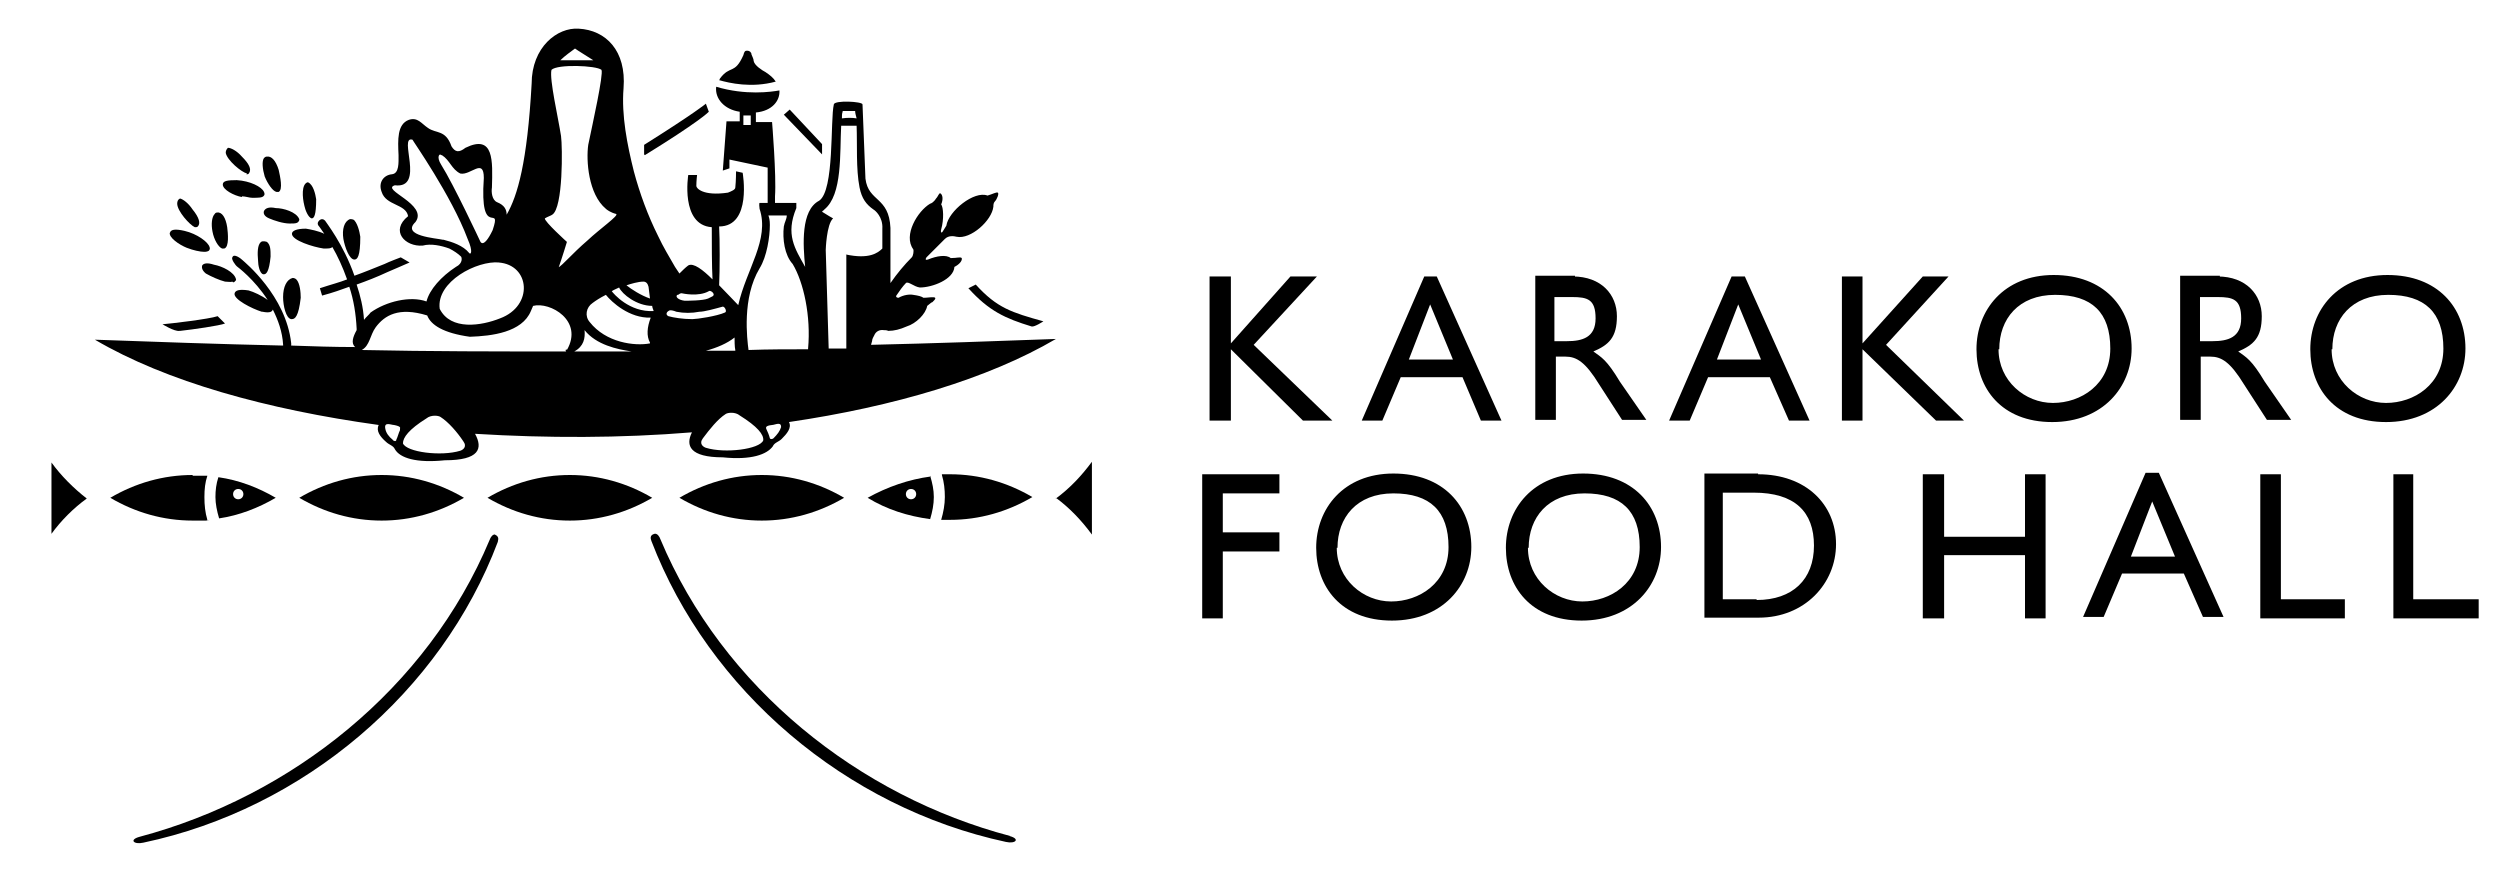
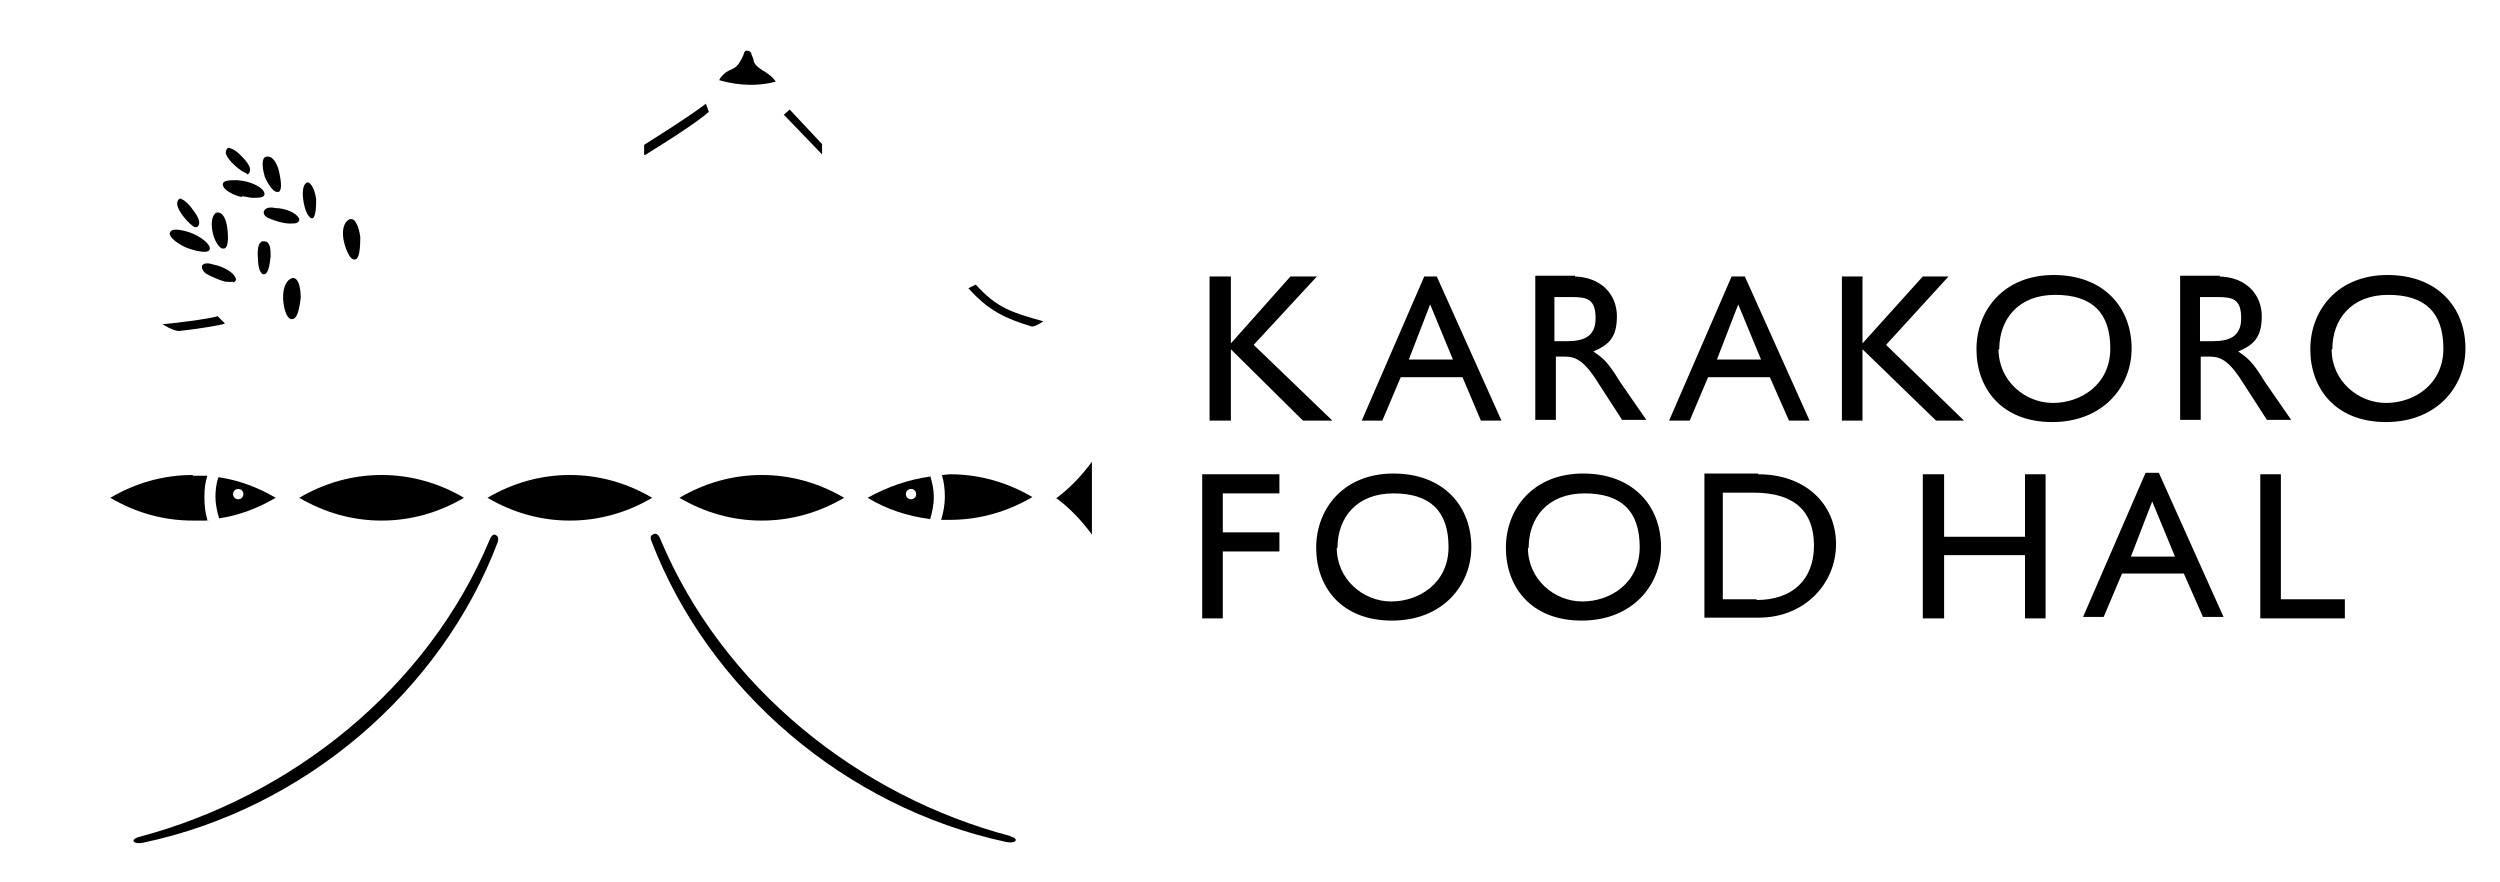
<svg xmlns="http://www.w3.org/2000/svg" id="_レイヤー_1" version="1.1" viewBox="0 0 340 120">
  <g>
    <polygon points="167.4 37.6 167.4 46.7 175.5 37.6 179.1 37.6 170.5 46.9 181.2 57.2 177.2 57.2 167.4 47.5 167.4 57.2 164.5 57.2 164.5 37.6 167.4 37.6" />
    <path d="M195.4,37.6l8.8,19.6h-2.8l-2.5-5.9h-8.4l-2.5,5.9h-2.8l8.5-19.6h1.9-.2.1ZM191.4,48.9h6.2l-3.1-7.5-2.9,7.5h-.1Z" />
    <path d="M213.9,37.6c3.9,0,6,2.5,6,5.4s-1.1,3.9-3.2,4.8c1.1.8,1.8,1.1,3.6,4.1l3.6,5.2h-3.3l-3.1-4.8c-1.9-3.1-3.1-3.8-4.6-3.8h-1.3v8.6h-2.8v-19.6h5.4v.2h-.1ZM211.3,46.4h1.8c2.1,0,3.9-.5,3.9-3.1s-1.1-2.9-3.2-2.9h-2.4v6.2h0Z" />
    <path d="M237.3,37.6l8.8,19.6h-2.8l-2.6-5.9h-8.4l-2.5,5.9h-2.8l8.5-19.6h1.9,0ZM233.3,48.9h6.2l-3.1-7.5-2.9,7.5h-.1Z" />
    <polygon points="253.3 37.6 253.3 46.7 261.5 37.6 265 37.6 256.5 46.9 267.1 57.2 263.3 57.2 253.3 47.5 253.3 57.2 250.5 57.2 250.5 37.6 253.3 37.6" />
    <path d="M289.9,47.4c0,5.2-3.9,10-10.8,10s-10.3-4.6-10.3-9.9,3.7-10.1,10.5-10.1,10.6,4.4,10.6,10M271.8,47.5c0,4.3,3.6,7.3,7.4,7.3s7.8-2.5,7.8-7.4-2.5-7.3-7.5-7.3-7.6,3.3-7.6,7.4" />
    <path d="M301.6,37.6c3.9,0,6,2.5,6,5.4s-1.1,3.9-3.2,4.8c1.1.8,1.8,1.1,3.6,4.1l3.6,5.2h-3.3l-3.1-4.8c-1.9-3.1-3.1-3.8-4.6-3.8h-1.3v8.6h-2.8v-19.6h5.4v.2h-.1ZM299.1,46.4h1.8c2.1,0,3.9-.5,3.9-3.1s-1.1-2.9-3.2-2.9h-2.4v6.2h0Z" />
    <path d="M335.3,47.4c0,5.2-3.9,10-10.8,10s-10.3-4.6-10.3-9.9,3.7-10.1,10.5-10.1,10.6,4.4,10.6,10M317.1,47.5c0,4.3,3.6,7.3,7.4,7.3s7.8-2.5,7.8-7.4-2.5-7.3-7.5-7.3-7.6,3.3-7.6,7.4" />
    <polygon points="174 64.5 174 67.1 166.3 67.1 166.3 72.4 174 72.4 174 75 166.3 75 166.3 84.1 163.5 84.1 163.5 64.5 174 64.5" />
    <path d="M200.1,74.4c0,5.2-3.9,10-10.8,10s-10.3-4.6-10.3-9.9,3.7-10.1,10.5-10.1,10.6,4.4,10.6,10M181.8,74.5c0,4.3,3.6,7.3,7.4,7.3s7.8-2.5,7.8-7.4-2.5-7.3-7.5-7.3-7.6,3.3-7.6,7.4" />
    <path d="M225.9,74.4c0,5.2-3.9,10-10.8,10s-10.3-4.6-10.3-9.9,3.7-10.1,10.5-10.1,10.6,4.4,10.6,10M207.8,74.5c0,4.3,3.6,7.3,7.4,7.3s7.8-2.5,7.8-7.4-2.5-7.3-7.5-7.3-7.6,3.3-7.6,7.4" />
    <path d="M239.1,64.5c6.5,0,10.6,4.1,10.6,9.5s-4.3,10-10.5,10h-7.4v-19.6h7.4-.1ZM238.9,81.6c4.9,0,7.8-2.8,7.8-7.4s-2.6-7.2-8.2-7.2h-4.2v14.5h4.6v.2h-.1Z" />
    <polygon points="264.4 64.5 264.4 73 275.4 73 275.4 64.5 278.2 64.5 278.2 84.1 275.4 84.1 275.4 75.5 264.4 75.5 264.4 84.1 261.5 84.1 261.5 64.5 264.4 64.5" />
    <path d="M293.6,64.3l8.8,19.6h-2.8l-2.6-5.9h-8.4l-2.5,5.9h-2.8l8.5-19.6h1.9ZM289.6,75.7h6.2l-3.1-7.5-2.9,7.5h-.1Z" />
    <polygon points="310.2 64.5 310.2 81.5 318.9 81.5 318.9 84.1 307.4 84.1 307.4 64.5 310.2 64.5" />
-     <polygon points="328.2 64.5 328.2 81.5 337.1 81.5 337.1 84.1 325.5 84.1 325.5 64.5 328.2 64.5" />
  </g>
  <g>
    <path d="M105.5,11.1c-.3-.5-.8-.9-1.4-1.3-.4-.2-1.5-.9-1.6-1.5,0-.3-.2-.6-.3-.9,0-.3-.3-.5-.5-.5,0,0-.1,0-.2,0-.2,0-.3.2-.4.6-1.2,2.7-1.8,1.3-3.2,3.2,0,0,0,.1-.1.2,1.4.4,4.4,1.1,7.7.2Z" />
    <path d="M67.4,72.7c-.4-.1-.7.4-.8.7-8.5,20.3-27,34.9-47.6,40.4-1.5.4-.8,1.1.5.8,21.8-4.6,40.5-20.5,48.2-40.9,0-.2.3-.7-.4-1Z" />
    <path d="M137.4,113.7c-20.5-5.4-39.1-20.1-47.6-40.4-.1-.3-.4-.8-.8-.7-.7.2-.5.7-.4,1,7.8,20.3,26.4,36.2,48.2,40.9,1.3.3,2-.4.5-.8Z" />
    <path d="M63.1,67.7c-3.4-2-7.2-3.1-11.2-3.1s-7.8,1.1-11.2,3.1c3.4,2,7.2,3.1,11.2,3.1s7.8-1.1,11.2-3.1Z" />
    <path d="M77.5,64.6c-4,0-7.8,1.1-11.2,3.1,3.4,2,7.2,3.1,11.2,3.1s7.8-1.1,11.2-3.1c-3.4-2-7.2-3.1-11.2-3.1Z" />
    <path d="M143.6,67.7c1.9,1.4,3.5,3.1,4.9,5v-9.9c-1.4,1.9-3,3.6-4.9,5Z" />
-     <path d="M128.1,64.6c.3,1,.4,2,.4,3s-.2,2.1-.5,3.1c.4,0,.8,0,1.2,0,4,0,7.8-1.1,11.2-3.1-3.4-2-7.2-3.1-11.2-3.1s-.7,0-1.1,0Z" />
+     <path d="M128.1,64.6c.3,1,.4,2,.4,3s-.2,2.1-.5,3.1c.4,0,.8,0,1.2,0,4,0,7.8-1.1,11.2-3.1-3.4-2-7.2-3.1-11.2-3.1Z" />
    <path d="M126.6,64.8c-3,.4-5.9,1.4-8.6,2.9,2.6,1.6,5.5,2.5,8.5,2.9.3-1,.5-2,.5-3s-.2-1.9-.5-2.9ZM123.9,67.9c-.4,0-.7-.3-.7-.7s.3-.7.7-.7.7.3.7.7-.3.7-.7.7Z" />
    <path d="M103.6,64.6c-4,0-7.8,1.1-11.2,3.1,3.4,2,7.2,3.1,11.2,3.1s7.8-1.1,11.2-3.1c-3.4-2-7.2-3.1-11.2-3.1Z" />
-     <path d="M7,62.8c0,4.8,0,7.8,0,9.8,1.3-1.8,3-3.5,4.8-4.8-1.8-1.4-3.5-3.1-4.8-4.9Z" />
    <path d="M26.2,64.6c-4,0-7.8,1.1-11.2,3.1,3.4,2,7.2,3.1,11.2,3.1s1.3,0,2-.1c-.3-1-.4-2-.4-3.1s.1-2,.4-2.9c-.6,0-1.3,0-2,0Z" />
    <path d="M29.7,64.9c-.3.9-.4,1.8-.4,2.7s.2,1.9.5,2.9c2.7-.4,5.3-1.4,7.7-2.8-2.4-1.4-5-2.4-7.8-2.8ZM32.4,67.9c-.4,0-.7-.3-.7-.7s.3-.7.7-.7.7.3.7.7-.3.7-.7.7Z" />
    <path d="M24.5,45c1.8-.2,5.3-.7,6.1-1l-1-1c-1.2.4-6.3,1-7.5,1.1,0,0,1.6,1,2.3.9Z" />
    <path d="M41.8,24.8h0s0,0,0,0c-.8.3-.7,2-.4,3.2.1.5.5,1.6,1,1.7,0,0,0,0,0,0,.3,0,.6-.4.6-2.6-.1-.7-.4-2-1.1-2.3Z" />
    <path d="M33.5,23.7s0,0,0,0c.2,0,.3,0,.4-.2.3-.5,0-1.2-1-2.2-.7-.8-1.5-1.2-1.9-1.2h0s0,0,0,0c-.2.2-.3.4-.3.7.2,1,2.1,2.6,2.9,2.8Z" />
    <path d="M32.9,26.7c.5,0,1,.2,1.4.2.9,0,1.4,0,1.6-.3.1-.1.1-.3,0-.5-.3-.7-1.9-1.5-3.7-1.6-1.3,0-1.9.1-1.9.6,0,.7,1.5,1.5,2.6,1.7h0Z" />
    <path d="M37.6,26.1s0,0,.1,0c.1,0,.2,0,.2,0,.6-.3.2-2.1,0-3-.4-1.3-1-1.9-1.6-1.8-.1,0-.2,0-.4.2-.3.4-.2,1.5.1,2.5.4,1,1.1,2,1.6,2.1Z" />
    <path d="M40.4,30.3c.2-.1.3-.3.3-.4h0c0,0,0-.1,0-.1-.4-1-2.2-1.5-3.2-1.5-.9-.2-1.4,0-1.6.4-.1.3,0,.7.7,1,.7.3,1.9.7,2.8.7.4,0,.8,0,1-.1Z" />
    <path d="M48.1,29.9c-.2-.1-.3-.1-.5-.1h0c-.8.3-1.1,1.4-.9,2.7.2,1.1.8,2.8,1.5,2.8,0,0,0,0,0,0,.4,0,.8-.4.8-3.1-.1-.7-.4-2-1-2.4Z" />
    <path d="M35.9,37.3s0,0,0,0c.3,0,.7-.3.9-2.4,0-.9,0-1.6-.5-2,0,0-.5-.2-.8,0-.5.4-.5,1.5-.4,2.6,0,.5.2,1.7.7,1.8Z" />
    <path d="M26.5,30.9s0,0,0,0c.2,0,.3,0,.4-.1.4-.4.2-1.2-.7-2.3-.6-.9-1.3-1.4-1.7-1.5h0s0,0,0,0c-.3.1-.4.4-.4.7,0,1,1.7,2.9,2.4,3.2Z" />
    <path d="M23.1,31.6c-.2.7,1.3,1.7,2.3,2.1h0c.5.2.9.3,1.3.4.9.2,1.4.2,1.7,0,.1-.1.2-.3.1-.5-.2-.7-1.7-1.8-3.4-2.2-1.3-.3-1.9-.2-2,.3Z" />
    <path d="M29.6,28.9c-.1,0-.3,0-.4.2-.4.4-.5,1.4-.3,2.4.2,1.1.8,2.1,1.3,2.3,0,0,0,0,.1,0,.1,0,.2,0,.2,0,.7-.2.5-2.1.4-2.9-.2-1.3-.7-2.1-1.4-2Z" />
    <path d="M31.7,38.4c.2,0,.3-.2.4-.3h0c0,0,0-.1,0-.1-.2-1-1.9-1.8-3-2-.9-.3-1.4-.2-1.6.1-.1.3,0,.7.5,1.1.7.4,1.8.9,2.6,1.1.4,0,.8.1,1,0Z" />
    <path d="M39.7,43.4s0,0,0,0c.4,0,.9-.3,1.2-2.9,0-.7-.1-2-.6-2.5-.1-.1-.3-.2-.5-.2h0c-.8.2-1.3,1.2-1.3,2.6,0,1.2.4,2.9,1.1,3Z" />
-     <path d="M118.4,47.2s0,0,0-.1h0s.2-.7.2-.7c0-.3.2-.6.3-.8.2-.5.7-.8,1.3-.7.2,0,.4,0,.6.1.8,0,1.6-.2,2.5-.6,1.3-.4,2.6-1.7,2.8-2.8.5-.4.6-.5.7-.5,1.1-1-.3-.6-1.2-.6-.3-.2-.7-.3-1.4-.4-.5-.1-1.3,0-2,.4-.2,0-.4-.1-.3-.3.4-.6.9-1.3,1.3-1.7.3-.3,1.1.5,1.9.6,1.7,0,4.6-1.1,4.7-2.8.6-.3,1.1-.8,1-1.2-.2-.2-.6,0-1.5,0-.6-.5-1.9-.3-3.1.2-.3.1-.4,0-.2-.3.9-.9,2-2,2.5-2.5.5-.5,1.2-.4,1.6-.3,1.9.4,4.8-2.2,5-4.1,0-.2,0-.5.2-.7.3-.3.6-1.1.4-1.2-.2-.1-.7.2-1.4.4-1.8-.7-5.3,2.1-5.6,4.1,0,0-.3.5-.5.8-.2.3-.3,0-.2-.3.4-1.4.3-3,0-3.4.3-.7.2-1.3-.1-1.5-.2-.1-.3.4-.6.7-.3.5-.7.7-.8.7-1.7,1-3.7,4.3-2.3,6.2.1.2,0,.9-.2,1.1-1,1-2,2.2-2.9,3.5,0-3.1,0-7.2,0-7.5-.2-4.3-3-3.5-3.4-6.7,0,0-.4-10.1-.4-10.1,0-.4-3.8-.6-3.9,0-.5,2.1.1,11.7-2,13.1-2.5,1.3-2.2,6-1.9,9-1.4-2.5-2.7-4.4-1.2-8,0-.3,0-.5,0-.7-.2,0-1.6,0-2.9,0,0-.2,0-.5,0-.9.2-2.8-.4-10.1-.4-10.1h-2.2c0-.2,0-.5,0-.7s0-.4,0-.6c2.2-.2,3.3-1.6,3.2-3-1.1.2-4.6.7-8.6-.5-.2,1.6,1.1,3.1,3.2,3.4,0,.2,0,.4,0,.7,0,.2,0,.4,0,.6h-1.8s-.5,6.7-.5,6.7l.9-.3v-1.2c0,0,5.2,1.1,5.2,1.1v4.8c-.7,0-1.1,0-1.1,0,0,0-.1,0,0,.8,1.4,4.2-1.8,8.2-2.9,13.1-.6-.6-1.6-1.7-2.6-2.7.1-2,.1-6.3,0-8,4.5,0,3.2-7.3,3.2-7.3l-.9-.2s0,1.3-.1,2.2c0,.3-.5.5-1,.7-3.4.5-4.3-.6-4.3-.9,0-.7.1-1.5.1-1.5h-1.2c0,0-1.1,6.8,3.2,7.1,0,2,0,5.4.1,7.1-1.3-1.3-2.6-2.3-3.3-1.9-.4.3-.8.7-1.2,1.1-.2-.3-.4-.6-.6-.9-.8-1.4-1.6-2.7-2.3-4.2-1.4-2.8-2.5-5.8-3.3-8.8-.9-3.6-1.7-7.6-1.4-11.3.4-5.1-2.4-7.9-6.1-8.1-2.9-.2-6.4,2.5-6.4,7.5-.6,10.7-1.9,15.2-3.4,17.8,0-.7-.3-1.3-1.3-1.7-.7-.3-.8-1.4-.7-2,.1-3.6.3-7.3-3.6-5.4-.9.7-1.4.6-1.9-.2-.8-2.3-2.1-1.7-3.2-2.5-.9-.6-1.4-1.5-2.6-1.1-1.6.6-1.5,2.7-1.4,4.8,0,1,.1,2.5-.9,2.6-1.1.1-1.9,1.1-1.4,2.4.6,1.9,3.3,1.6,3.6,3.3-2.5,2-.4,4.2,2,4,1.1-.3,2.5,0,3.6.4.6.3,1.2.7,1.6,1.1.1.1.3.9-.7,1.4-2,1.3-3.6,3.1-4,4.7-2.2-.8-5.5,0-7.6,1.5-.2.3-.6.6-.9,1-.1-1.7-.5-3.3-1-4.8,1.4-.5,2.7-1,4.2-1.7.9-.4,1.9-.8,3-1.3l-1.2-.7s-1.6.6-2.2.9c-1.5.6-2.7,1.1-4.1,1.6-1.5-4.3-3.9-7.3-4-7.5-.2-.2-.5-.3-.8,0-.2.2-.3.5,0,.8,0,0,.3.4.7,1-.8-.4-1.9-.6-2.5-.7h0c-1.3,0-1.9.3-1.9.7,0,.9,2.9,1.8,4.3,2,0,0,0,0,.1,0,.6,0,.9,0,1.1-.2.7,1.2,1.4,2.7,2,4.4-1,.4-2.2.7-3.7,1.2l.3,1c1.5-.4,2.6-.8,3.7-1.2.6,1.8.9,3.7,1,5.7,0,0,0,.1,0,.2-.5.9-.8,1.8-.2,2.3-2.9,0-5.8-.1-8.7-.2,0,0,0-.2,0-.3-.7-6.5-6.4-11.1-6.6-11.3-.2-.2-1.2-1-1.4-.4-.2.2.4,1.1.7,1.3,0,0,2.3,1.7,4.1,4.5-.8-.6-1.9-1.1-2.6-1.3h0c-1.3-.2-1.8,0-1.9.4-.2.8,2.4,2.1,3.7,2.5,0,0,0,0,.1,0,1,.2,1.3,0,1.4-.3,0,0,0,0,0,0,.7,1.4,1.3,3,1.4,4.8,0,0,0,0,0,.1-8.8-.2-17.3-.5-25.6-.8,9.7,5.7,23.4,9.5,38.6,11.6-.4.8.2,1.6,1,2.3.4.4,1,.5,1.2,1,.7,1.2,2.9,1.9,6.8,1.5,4.7,0,5.2-1.6,4.1-3.6,9.8.6,19.8.6,29.5-.2-.9,1.8-.3,3.4,4.2,3.4,3.9.4,6-.4,6.8-1.5.2-.5.8-.6,1.2-1,.7-.7,1.4-1.5,1-2.3,14.3-2.1,27.1-5.9,36.3-11.3-8.1.3-16.6.6-25.2.8,0-.2,0-.1,0-.1ZM101.1,16.9c0-.2,0-.4,0-.6,0-.2,0-.4,0-.6.3,0,.5,0,.8,0,0,0,.2,0,.2,0,0,.2,0,.4,0,.6,0,.2,0,.5,0,.7h-1ZM87.5,38.3c.4,0,.6.3.7.7,0,.1.1.8.2,1.6-1.2-.4-2.6-1.3-3.2-1.8.6-.2,1.6-.5,2.3-.5ZM78.2,6.6c.4.3,1.9,1.2,2.5,1.6h-4.5c.6-.6,1.6-1.3,2-1.6ZM60.1,21.1c1.1.7,1.3,1.9,2.5,2.5,1.4.3,3.2-2.2,3.2.6-.6,8.7,2.5,3.2,1.2,7.1-1.3,2.7-1.7,1.5-1.7,1.5,0,0-3.6-7.7-5.3-10.4-.7-1.1-.2-1.6,0-1.3ZM60.2,32.6c-.8-.2-5.7-.5-3.7-2.4,1.8-2.4-4.8-4.4-2.8-5,4.2.5.4-6.8,2.4-6.2,0,.1,5.3,7.6,7.5,13.5.8,1.8.4,2.2.2,1.9-.8-1-2.3-1.5-3.5-1.8ZM67.8,35.7c4.3.3,4.8,5.9.2,7.6-2.5,1-6.7,1.7-8.2-1.3-.5-3.7,5.1-6.6,8.1-6.3ZM54.4,58.5c-.2.4-.3.9-.5,1.3,0,.3-.4.2-.5,0-.5-.4-.9-.9-1-1.5-.2-1,.8-.5,1.2-.5,1,.2.8.4.8.5ZM62.6,61.3c-2.6.8-7.3.2-7.8-1,0-.8.8-1.9,3.2-3.4.6-.5,1.6-.4,1.9-.2,1.1.7,2.3,2.1,3.1,3.3.6.8-.1,1.2-.4,1.3ZM77,47.5c-.1.1-.1.2,0,.3-9.3,0-18.6,0-27.8-.2,1.1-.6,1.1-2,1.9-3.1,1.2-1.6,3.1-2.8,7-1.6.5,1.3,2.2,2.4,5.8,2.9,3-.1,7.1-.6,8.3-3.5.1-.2.2-.5.3-.7,2.3-.6,6.9,2,4.6,6ZM75.9,36.6c.6-1.7,1.2-3.7,1.2-3.7,0,0-3.1-2.8-3-3.2.3-.2.9-.4,1-.5,1.5-.9,1.4-9.3,1.2-10.7-.4-2.6-1.6-7.7-1.3-9,.8-.8,6.1-.6,6.8,0,.3.6-1.2,7.3-1.8,10.2-.3,2.1,0,6.7,2.4,8.7.1.1.6.5,1.4.7.4.2-2.2,2-3.9,3.6-2.2,1.9-3.3,3.3-4,3.7ZM78.1,47.8c1.3-.7,1.5-1.8,1.4-2.9,1.6,2,4.4,2.6,6.4,2.9-2.6,0-5.2,0-7.8,0ZM88.4,46.7c-2.1.4-6-.1-8.2-2.9-.7-.8-.5-2,.4-2.6.4-.3,1-.7,1.8-1.1.8,1,3.2,3.2,6.1,3.1,0,0,0,0,0,0-.5,1.3-.6,2.5-.1,3.4ZM83.2,39.6c.3-.2.6-.3,1-.5.4.9,2.4,2.5,4.5,2.5,0,.2.1.4.2.7-3.3.2-5.5-2.4-5.7-2.7ZM89.3,47.8s0,0,0,0c0,0,0,0,0,0h0ZM100,47.7c-1.3,0-2.6,0-4,0,1.5-.4,2.9-1,3.9-1.8,0,.3,0,1.3.1,1.7ZM92.2,40.1c.1,0,.3-.3.6-.2,0,0,2.2.5,3.6-.3.2-.2,1,.4.5.7-.2.1-.4.2-.6.3-.7.3-2.8.3-3.2.3-.8-.1-1.3-.5-1-.8ZM94.1,43.4c-1.2,0-2.5-.2-3.2-.4-.4-.2-.3-.6.2-.8.2,0,.4,0,.9.2,1,.2,2.1.2,3.1,0,.7,0,2.1-.4,3.2-.7.3,0,.6.7.3.8-1.1.5-3.8.9-4.4.9ZM96,60.9c-.3-.1-1-.5-.4-1.3.9-1.2,2-2.6,3.1-3.3.3-.2,1.3-.3,1.9.2,2.4,1.5,3.3,2.6,3.2,3.4-.5,1.2-5.2,1.8-7.8,1ZM106.2,58.1c-.1.5-.5,1-1,1.5-.1.1-.4.2-.5,0-.1-.4-.3-.9-.5-1.3,0-.1-.2-.4.8-.5.4,0,1.4-.6,1.2.5ZM109.9,47.5c-2.7,0-5.4,0-8.1.1-.2-1.5-.9-7.1,1.5-11.1,1-1.6,1.4-4.3,1.4-5.9,0-.7-.1-1-.2-1.3h2.5c0,.5-.3.9-.4,1.5-.2,1.7.1,3.9,1.2,5.1,1.5,2.5,2.5,7.1,2.1,11.5ZM114.6,15.1h1.7c0,.3.1.6.2,1-.6-.1-1.3-.1-2,0,0-.3,0-.7.1-.9ZM115.1,34.6v12.8c-.8,0-1.6,0-2.4,0l-.4-13.4s.1-3.5,1-4.3c0,0-.9-.5-1.5-.9.1-.2.3-.2.3-.3,2.5-2,2.1-7.7,2.3-11.4h2.1c.1,2.5-.1,5.9.4,8.4.3,1.5.9,2.3,1.9,3,.2.1,1.3,1,1.2,2.6,0,0,0,1.2,0,2.7-.6.6-1.8,1.5-5,.8Z" />
    <path d="M87.7,21.1c7.3-4.5,8.6-5.8,8.7-5.9l-.4-1.1s-1.4,1.2-8.4,5.6v1.3Z" />
    <path d="M132.7,38.7l-1,.5c2.8,3.1,5,4.1,8.6,5.2.4.1,1.6-.7,1.6-.7-4.3-1.2-6.3-1.8-9.2-5Z" />
    <polygon points="106.6 15.6 111.8 21 111.8 19.6 107.4 14.9 106.6 15.6" />
  </g>
</svg>